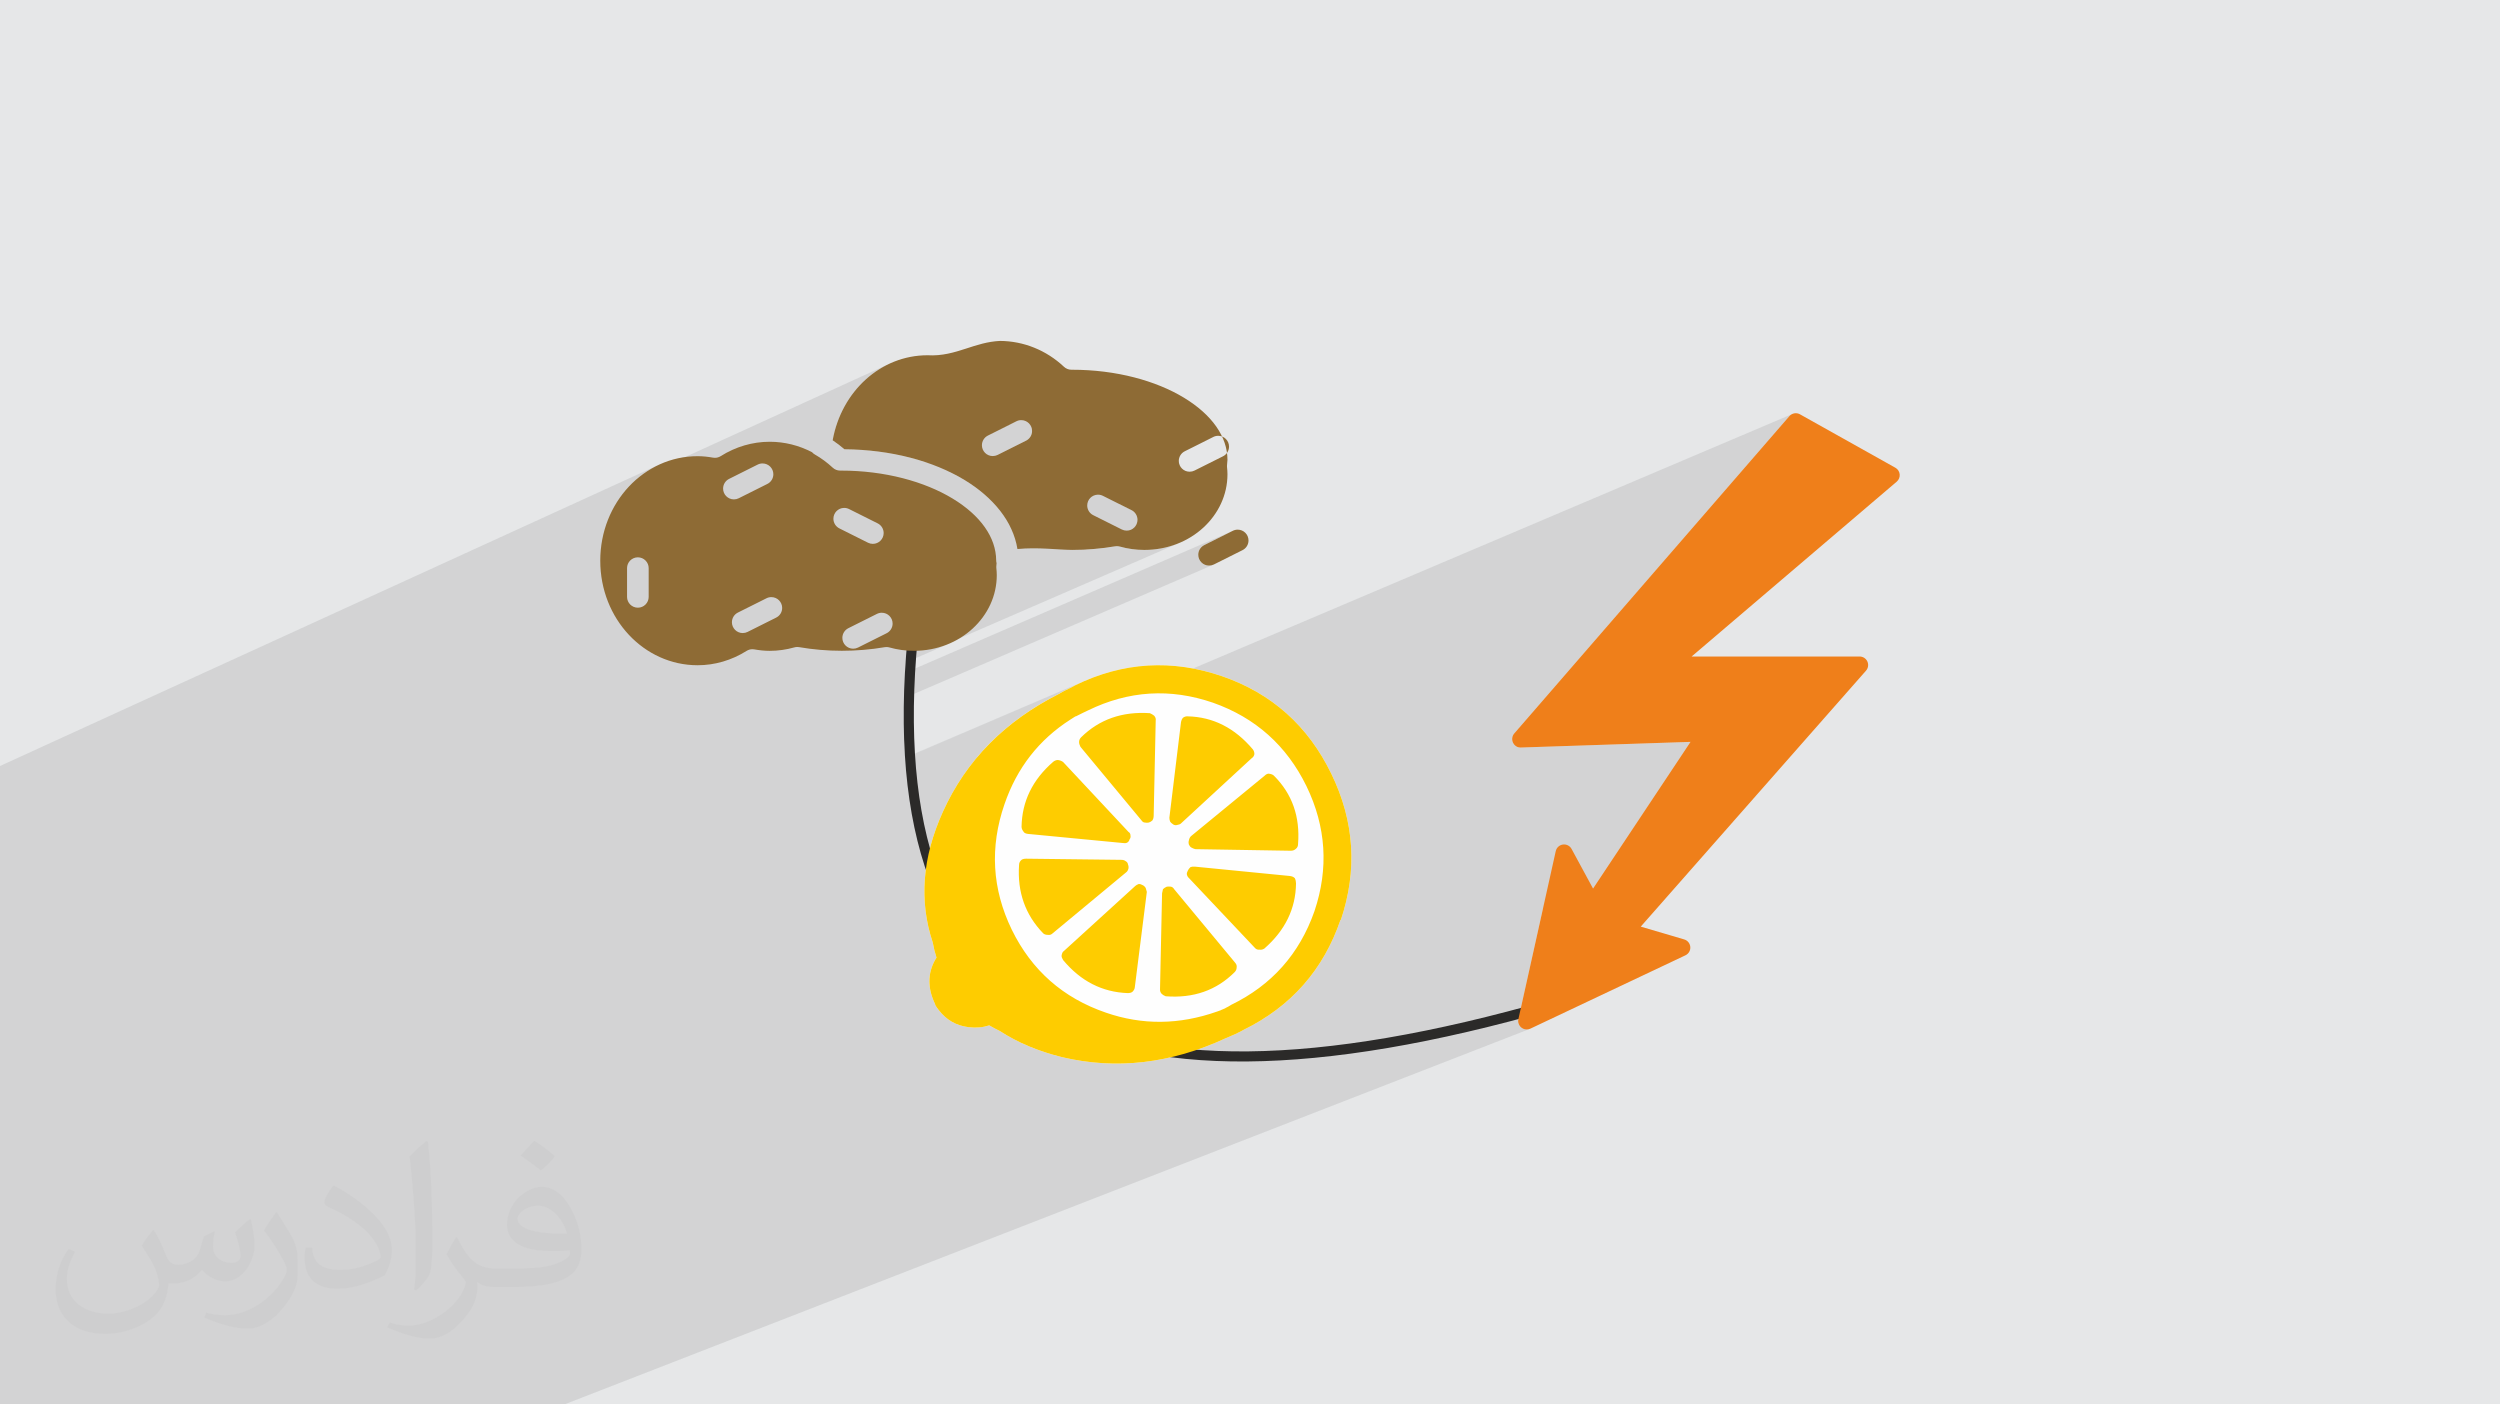
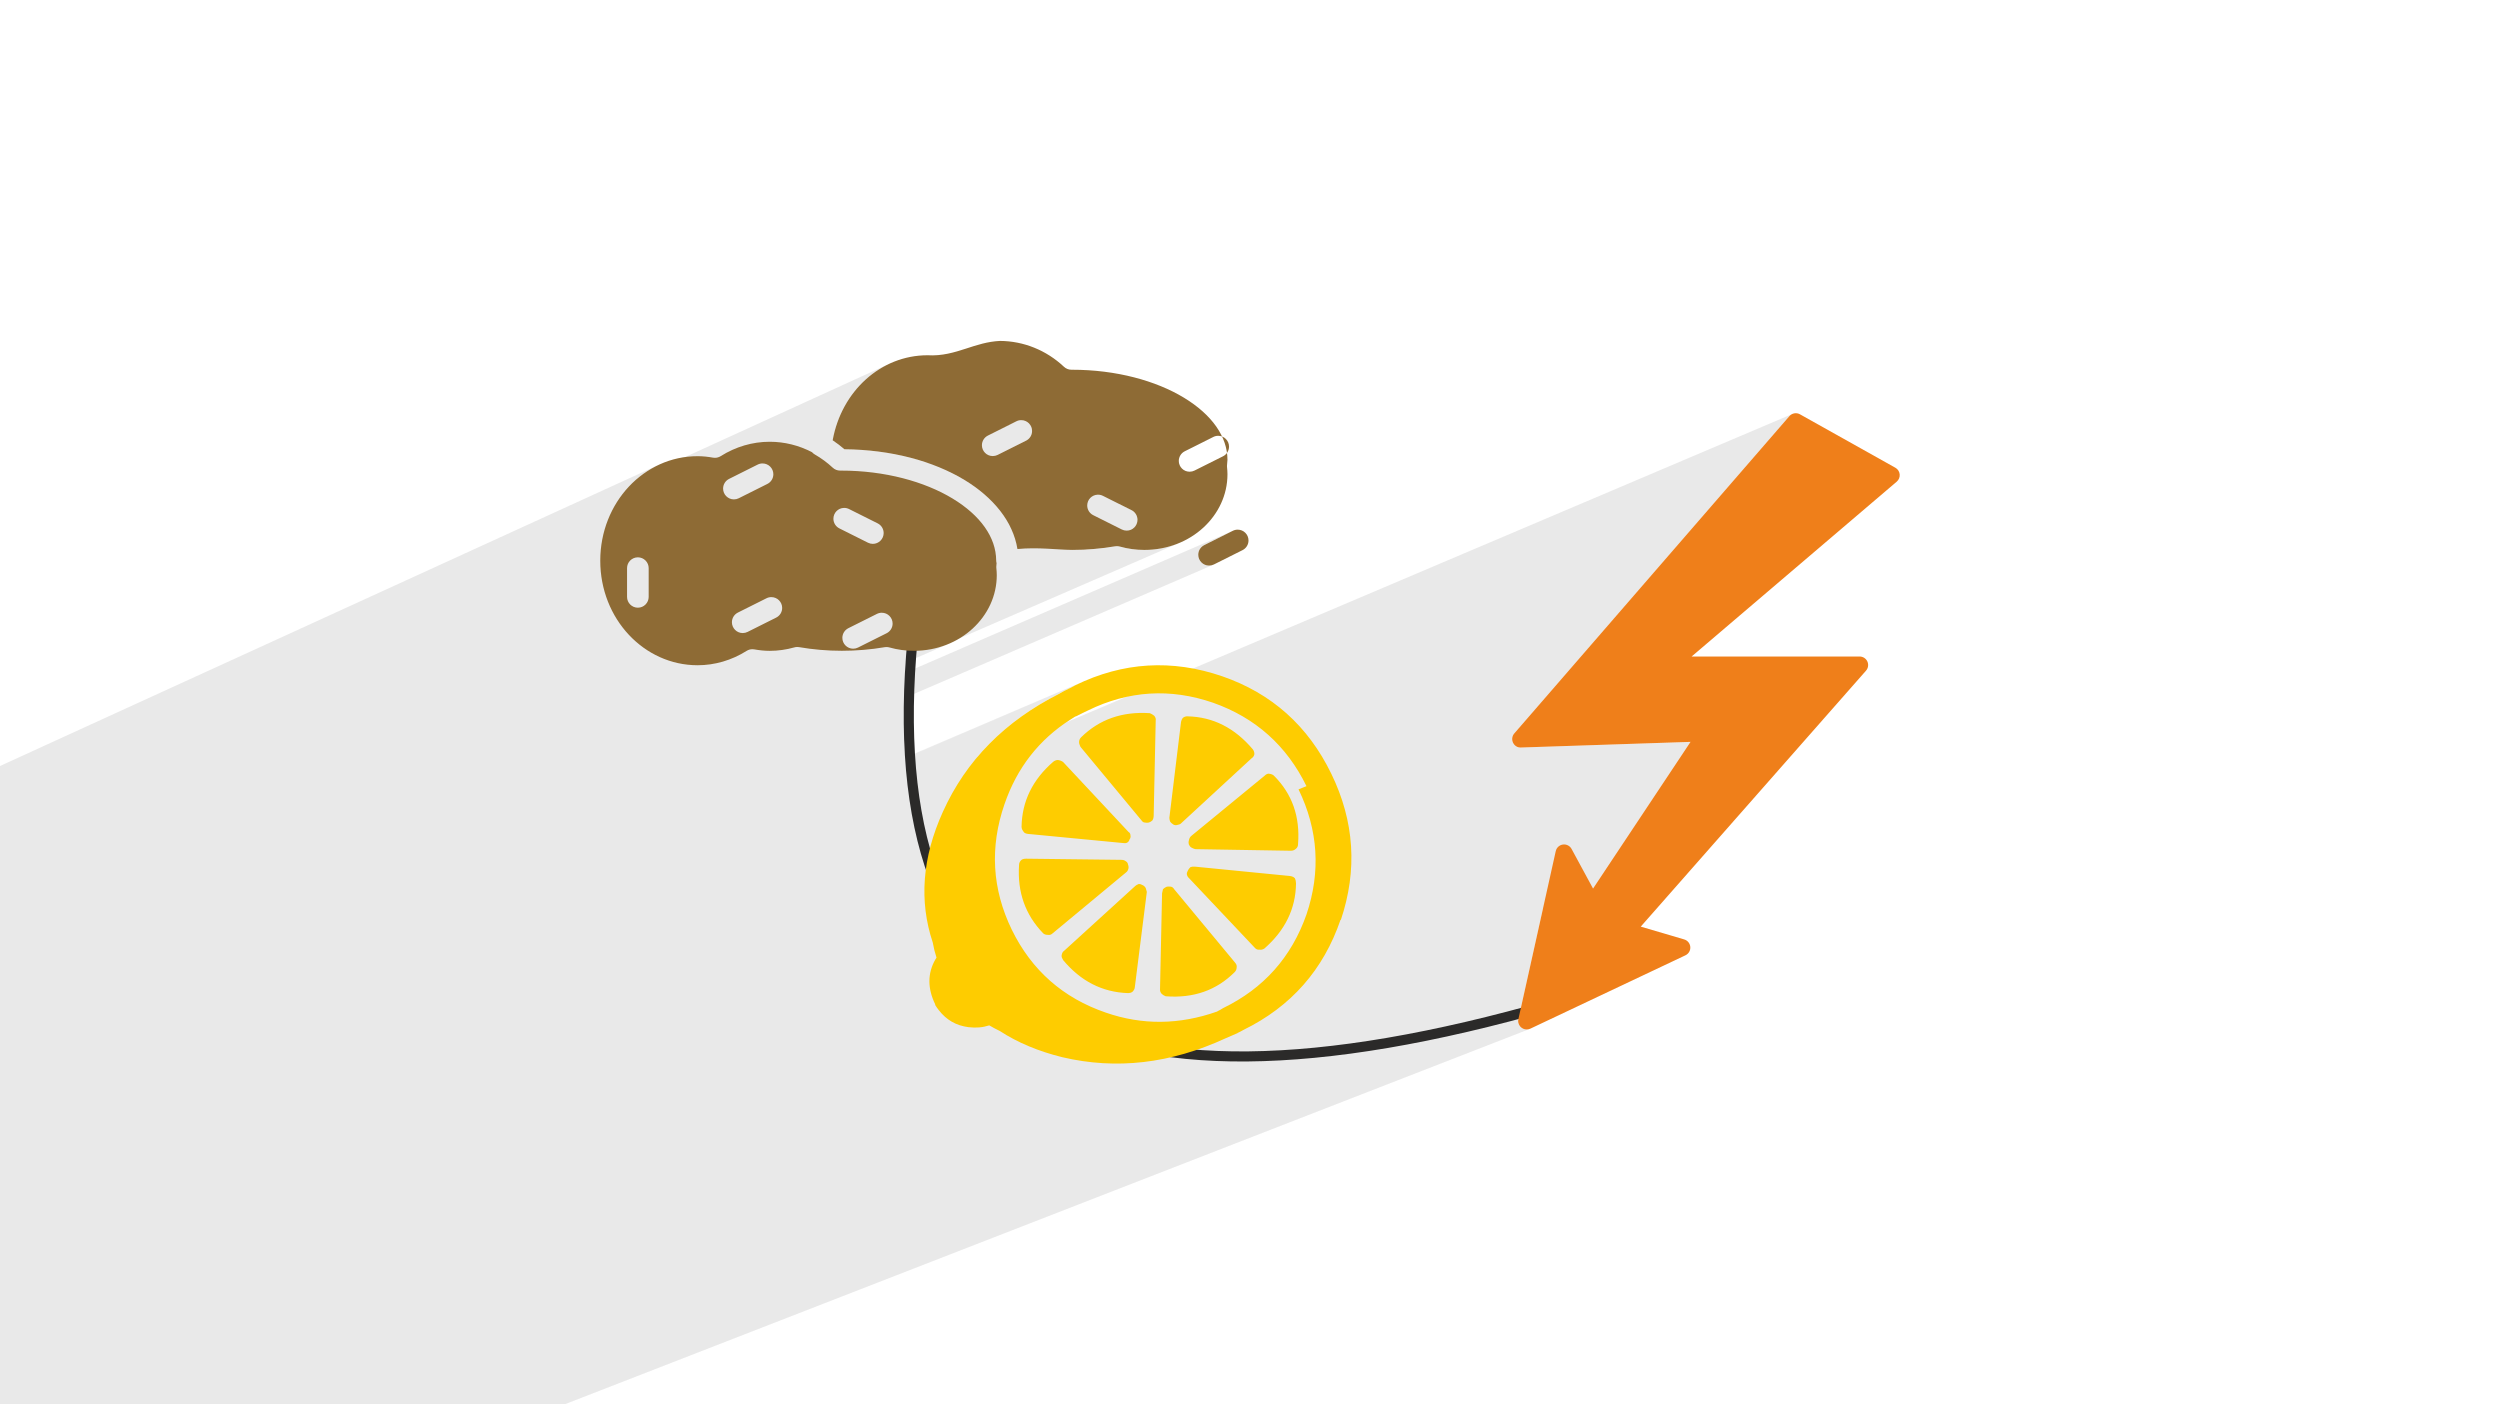
<svg xmlns="http://www.w3.org/2000/svg" xml:space="preserve" width="94.192mm" height="52.917mm" version="1.1" style="shape-rendering:geometricPrecision; text-rendering:geometricPrecision; image-rendering:optimizeQuality; fill-rule:evenodd; clip-rule:evenodd" viewBox="0 0 9404.92 5283.66">
  <defs>
    <style type="text/css">
   
    .fil3 {fill:#FEFEFE}
    .fil5 {fill:#FECC00}
    .fil6 {fill:#EF7F1A}
    .fil0 {fill:#E6E7E8}
    .fil4 {fill:#2B2A29;fill-rule:nonzero}
    .fil7 {fill:#8E6B35;fill-rule:nonzero}
    .fil2 {fill:#373435;fill-opacity:0.031}
    .fil1 {fill:#2B2A29;fill-opacity:0.102}
   
  </style>
  </defs>
  <g id="Layer_x0020_1">
-     <polygon class="fil0" points="-0,0 9404.92,0 9404.92,5283.66 -0,5283.66 " />
    <path class="fil1" d="M-0 3971.56l0 -2.75 0 -25.68 0 -49.04 0 -1.71 0 -6.59 0 8.3 0 -8.3 0 -1.53 0 -33.33 0 -4.81 0 -0.05 0 0.05 0 39.67 0 -39.67 0 -0.05 0 -6.36 0 6.36 0 -6.36 0 -7.22 0 -72.41 0 72.41 0 7.22 0 -7.22 0 -0.72 0 -6.1 0 -41.58 0 -24.01 0 -3.38 0 -3.43 0 6.82 0 -6.82 0 -759.58 0 759.58 0 -6.3 0 -1.45 0 -2.48 0 -21.95 0 -29.31 0 -0.12 0 -2.57 0 -4.48 0 -5.11 0 -3.12 0 -14.54 0 -2.52 0 -3.31 0 -0.07 0 -36.64 0 -0.05 0 -5.93 0 -80.36 0 -3.48 0 -21.83 0 -68.08 0 -16 0 -36.42 0 -0.02 0 -5.34 0 -19.06 0 -18.06 0 -7.58 0 -4.95 0 -3.28 0 -26.03 0 -3.49 0 -120.86 0 -0.01 0 -3.52 0 -44.46 0 -0.03 0 -0.48 0 -3.86 0 -0.56 0 -49.86 0 -34.36 0 -47.65 0 -0.01 0 -41.7 0 -0.38 0 -3.41 0 -51.21 0 -15.33 2482.14 -1134.86 -16.2 7.83 -15.78 8.63 -15.33 9.41 -14.86 10.17 -14.36 10.91 -10.82 9.09 954.79 -436.23 -14.21 6.81 -13.9 7.45 -13.55 8.07 -13.2 8.67 -12.83 9.26 -12.44 9.84 -12.05 10.38 -11.62 10.93 -11.18 11.45 -10.74 11.96 -10.27 12.47 -9.8 12.94 -9.3 13.4 -8.79 13.86 -8.25 14.29 -7.71 14.7 -5.35 11.31 597.71 -271.86 0 0.01 -597.72 271.87 -1.79 3.77 -6.57 15.5 -5.98 15.87 -5.37 16.22 -4.74 16.56 -4.1 16.87 -3.44 17.19 5.71 3.94 5.68 3.99 5.64 4.07 5.58 4.14 5.54 4.24 5.47 4.32 5.42 4.43 5.34 4.54 16.34 0.28 16.24 0.51 16.14 0.74 16.04 0.98 15.93 1.21 15.81 1.43 15.69 1.66 15.57 1.89 15.44 2.11 15.3 2.32 15.17 2.55 15.03 2.76 14.88 2.98 14.72 3.19 14.57 3.39 14.41 3.59 14.25 3.81 14.07 4 13.9 4.21 13.72 4.42 1.15 0.39 344.2 -154.33 2.22 -0.92 2.27 -0.77 2.3 -0.65 2.34 -0.5 2.37 -0.37 2.39 -0.22 2.4 -0.09 0.04 0 0.05 0 0.04 0 0.05 0 0.04 0 0.05 0 0.04 0 0.05 0 8.2 0.83 7.64 2.37 6.91 3.75 6.02 4.96 4.96 6.02 3.75 6.91 2.37 7.64 0.83 8.2 -0.41 5.78 -1.21 5.58 -1.96 5.31 -2.66 4.97 -3.32 4.55 -3.93 4.06 -4.5 3.51 -5.03 2.88 -107.11 53.6 -2.11 0.96 -160.36 71.6 4.6 2.38 11.68 6.31 11.44 6.48 11.21 6.67 19.54 12.41 18.79 13.01 17.99 13.57 17.14 14.12 16.28 14.66 15.35 15.18 14.38 15.68 13.38 16.17 12.33 16.62 11.24 17.08 10.1 17.5 4.4 8.84 766.37 -337.85 -2.17 1.04 -107.1 53.6 -4.92 2.92 -4.39 3.51 -3.84 4.05 -3.25 4.52 -2.59 4.92 -1.91 5.25 -1.18 5.51 -0.4 5.7 0.83 8.2 2.37 7.64 3.75 6.91 4.97 6.03 6.02 4.97 6.91 3.75 7.65 2.37 8.2 0.83 2.37 -0.07 2.36 -0.21 2.33 -0.34 2.31 -0.48 2.28 -0.61 2.25 -0.74 2.19 -0.87 -282.26 123.91 47.64 23.84 4.92 2.91 4.39 3.51 3.84 4.05 3.24 4.52 2.6 4.92 1.9 5.25 1.18 5.51 0.4 5.7 -0.83 8.2 -2.37 7.64 -3.75 6.91 -4.97 6.03 -6.02 4.97 -6.91 3.75 -170.27 74.37 0.53 -0.03 10.18 -0.58 10.17 -0.7 10.14 -0.8 10.12 -0.9 10.09 -1.01 10.06 -1.11 10.02 -1.22 10 -1.32 9.95 -1.42 9.92 -1.53 9.88 -1.63 0.83 -0.13 0.83 -0.11 0.83 -0.09 0.84 -0.08 0.84 -0.06 0.83 -0.04 0.84 -0.03 0.84 -0.01 1.43 0.03 1.42 0.07 1.42 0.13 1.41 0.17 1.41 0.22 1.4 0.27 1.38 0.32 1.38 0.37 11.22 2.95 11.32 2.56 11.41 2.17 11.48 1.77 11.56 1.39 11.61 0.99 11.65 0.6 11.69 0.2 32.34 -1.49 31.32 -4.35 30.15 -7.08 28.84 -9.65 -896.66 389.35 0.61 -0.14 28.75 -9.66 -153.42 66.61 -2.56 39.03 1235.23 -535.37 -2.17 1.04 -107.1 53.6 -4.92 2.92 -4.39 3.51 -3.84 4.05 -3.25 4.52 -2.59 4.92 -1.91 5.25 -1.18 5.51 -0.4 5.7 0.83 8.2 2.37 7.64 3.75 6.91 4.97 6.03 6.02 4.97 6.91 3.75 7.65 2.37 8.2 0.83 2.37 -0.07 2.36 -0.21 2.33 -0.34 2.31 -0.48 2.28 -0.61 2.25 -0.74 2.19 -0.87 -1163.91 502.31 -0.78 33.39 -0.02 61.74 1.42 60.28 2.85 58.81 0.7 9.28 674.58 -288.13 -16.82 7.51 -0.01 0 -16.79 7.96 -0.01 0 -0.03 0.02 -640.84 273.71 0.03 0.31 640.81 -274.02 -2.51 1.47 -0.01 0 -2.49 1.43 -2.43 1.36 -0.01 0 -2.38 1.31 -2.32 1.25 -2.27 1.2 -0.01 0 -2.22 1.14 -2.17 1.09 -3.43 1.74 -3.36 1.44 -0.04 0.3 -0.01 0.01 -4.41 1.93 -0.01 0 -4.27 1.97 -0.01 0 -4.14 1.99 -0.01 0 -4.01 2.03 -3.88 2.05 -3.76 2.07 -3.62 2.1 -3.49 2.13 -0.22 0.39 -0.01 0 -0.24 0.34 -0.01 0.01 -0.27 0.29 0 0.01 -0.31 0.24 0 0.01 -0.33 0.18 0 0.01 -3.91 1.67 -16.34 8.4 -18.73 10.07 -18.38 10.33 0 0.01 -18.04 10.59 -17.69 10.86 0 0.01 -17.34 11.12 -17 11.39 -16.65 11.66 -16.31 11.92 -15.97 12.18 -15.62 12.45 -15.27 12.71 -14.93 12.97 -14.58 13.24 -14.23 13.51 -13.89 13.76 0 0.01 -13.54 14.03 -13.2 14.29 0 0.01 -12.84 14.55 -0.01 0.01 -6.66 7.9 445.61 -189.33 -14.36 6.43 -14.34 6.81 -2.16 1.08 -2.19 1.08 -2.21 1.07 -2.25 1.06 -2.26 1.07 -2.29 1.06 -2.31 1.06 -2.33 1.07 -27.39 13.7 -5.99 2.55 -0.75 0.45 -2.44 1.5 -2.38 1.51 -2.33 1.5 -2.28 1.51 -2.22 1.49 -2.17 1.5 -15.49 10.34 2733.58 -1160.87 -4.94 2.23 -4.54 3.07 -4.03 3.88 -1034.92 1193.64 -2.83 3.79 -2.21 4.08 -1.58 4.33 -0.94 4.48 -0.29 4.57 0.37 4.58 1.04 4.53 1.72 4.4 2.32 4.11 2.81 3.68 3.26 3.22 3.66 2.69 4.03 2.12 4.36 1.49 4.64 0.81 4.9 0.08 637.76 -21.21 -366.69 551.73 -188.17 74.73 -92.61 416.33 47.39 -12.69 82.53 -23.18 -129.73 50.56 0.85 3.07 1.76 4.04 2.3 3.79 2.83 3.45 3.33 3.08 2.24 1.64 2.33 1.42 2.43 1.21 2.51 0.99 2.57 0.77 2.62 0.56 2.65 0.33 2.68 0.11 1.75 -0.05 1.76 -0.14 1.74 -0.24 1.74 -0.33 1.71 -0.43 1.7 -0.53 1.68 -0.63 -3632.98 1413.14 -5.61 0 -35.44 0 -51.97 0 -34.88 0 -850.77 0 -0.01 0 -10.03 0 -0.01 0 -0.5 0 -0.01 0 -27.66 0 -229.97 0 -1.4 0 -1.83 0 -0.18 0 -140.48 0 -0.03 0 -72.45 0 -2.8 0 -30.82 0 -32.92 0 -34.18 0 -46.56 0 -0.29 0 -0.02 0 -4.63 0 -0.01 0 -11.59 0 -1.88 0 -1.4 0 -82.93 0 -2.23 0 -29.41 0 -95.15 0 -0.02 0 -14.31 0 -67.72 0 -2.85 0 -0.04 0 -56.81 0 -0.02 0 -92.66 0 -47.84 0 -0.2 0 0 -14.55 0 -30.34 0 -0.01 0 -23.88 0 -0.01 0 -0.5 0 -27.83 0 -2 0 -13.44 0 -17.66 0 -0.98 0 -13.08 0 -4.47 0 -1.29 0 -0.5 0 -6.87 0 -2.87 0 -14.94 0 -3.89 0 -4.87 0 -2.76 0 -3.14 0 -9.09 0 -0.05 0 -22.51 0 -5.72 0 -4.73 0 -0.01 0 -25.11 0 -9.35 0 -15.57 0 -8.33 0 -0.01 0 -5.87 0 -11.18 0 -39.14 0 -1.05 0 -10.58 0 -7.86 0 -12.04 0 -1.18 0 -14.35 0 -0.02 0 -1.2 0 -1.56 0 -2.71 0 -12.51 0 -35.98 0 -3.38 0 -19.37 0 -10.55 0 -18.62 0 -169.7 0 -36.85 0 -2.9 0 -20.68 0 -3.33 0 -0.01 0 -5.49 0 -5.91 0 -2.01 0 -10.85 0 -14.92 0 -39.81 0 -47.92 0 -3.01 0 -3.47 0 -3.02 0 -0.67 0 -1.23 0 -0.83 0 -0.97 0 -99.11 0 -0.01 0 -0.22 0 -0.01 0 -0.58 0 -2.53 0 -0.26 0 -0.01 0 -0.24 0 -0.35 0 -0.01 0 -364.14 0 -2.45 0 -46.59 0 49.04 0 28.43zm0 333.02l0 -210.16 0 -80.83 0 -6.56 0 -0.09 0 -35.38 0 333.02zm0 1.01l0 -1.01 0 1.01zm4079.41 -1743.44l-0.23 0.1 0.24 -0.1 -0.01 0zm-4079.41 1745.13l0 -1.68 0 1.68zm0 -1.68l0 -0.01 0 0.01zm4030.56 -2914.69l0 0zm551.95 248.54l0 0zm-551.95 -248.54l0 0z" />
-     <path class="fil2" d="M578.49 4627.69c17.95,27.21 29.6,53.36 40.96,82.43 8.45,16.91 12.93,48.09 52.57,48.09 11.61,0 28.28,-3.42 43.06,-11.61 16.63,-8.73 29.32,-21.94 35.94,-42l15.85 -53.36 38.57 -19.02 2.64 2.64c-5.27,20.09 -6.59,39.36 -6.59,54.43 0,44.63 38.57,61.56 69.22,61.56 17.95,0 34.09,-8.73 34.09,-25.11 0,-21.13 -8.98,-57.06 -20.62,-89.29 17.95,-17.95 35.94,-35.94 56.53,-50.47l3.17 1.6c8.98,38.04 14,75.56 14,100.66 0,24.57 -10.83,51.79 -19.81,69.49 -18.49,34.87 -51.25,62.62 -90.87,62.62 -30.1,0 -63.65,-15.07 -86.66,-43.06l-1.32 0c-21.66,26.96 -55.22,51.25 -108.86,51.25l-16.63 0c-2.64,35.41 -10.29,60.49 -21.94,82.95 -31.95,62.34 -126.81,106.47 -216.1,106.47 -124.17,0 -186.51,-71.59 -186.51,-166.96 0,-58.91 19.27,-113.6 48.88,-152.42l24.29 10.04c-18.49,35.41 -30.91,68.68 -30.91,101.45 0,89.29 72.66,131.83 156.4,131.83 77.68,0 173.83,-49.41 191.28,-106.72 -6.59,-62.62 -30.1,-91.93 -66.04,-148.99 10.83,-19.02 24.83,-38.04 42.28,-58.38l3.17 0 0 0 0 0 -0.02 -0.09zm1432.13 -336.04c26.15,16.39 51.79,35.66 76.87,57.85 -14,19.81 -31.45,37.79 -53.11,53.64 -25.11,-20.34 -50.19,-37.79 -75.84,-56.27 17.42,-19.55 34.62,-38.29 52.04,-55.22l0 0 0 0 0 0 0 0 0 0 0.03 0zm13.47 244.11c-42.28,0 -76.87,27.75 -76.87,48.34 0,44.13 84.53,57.85 185.72,57.31 -12.68,-51.79 -57.06,-105.68 -108.86,-105.68l0.01 0.03zm-94.86 236.19c54.96,0 103.04,-1.6 139.74,-10.83 40.96,-10.29 75.56,-30.91 75.56,-45.17 0,-3.7 0,-8.19 -1.32,-11.89 -22.98,2.11 -49.41,2.11 -72.38,2.11 -74.49,0 -131.55,-16.91 -154.02,-58.66 -5.55,-11.61 -9.51,-24.57 -9.51,-39.36 0,-40.43 17.42,-79.79 48.09,-107 25.61,-22.45 53.89,-36.44 82.67,-36.44 52.04,0 93.51,41.75 122.57,107.54 15.85,35.94 26.68,77.4 26.68,129.72 0,34.87 -9.51,64.19 -31.17,85.85 -40.43,39.11 -114.92,53.89 -229.04,53.89l-51.79 0 0 0 -13.47 0c-28.28,0 -48.62,-5.02 -64.72,-17.42l-2.64 0c0.79,6.59 1.32,12.93 1.32,19.02 0,25.61 -8.45,58.38 -25.61,84.53 -50.72,75.3 -105.68,108.04 -153.24,108.04 -48.09,0 -107,-18.49 -160.11,-42.54l9.51 -18.49c17.17,7.13 40.96,11.89 73.7,11.89 85.85,0 198.66,-82.43 212.66,-163 -3.17,-6.59 -8.98,-15.32 -17.17,-24.57 -25.11,-29.85 -40.96,-54.68 -55.75,-80.83 12.68,-25.11 24.29,-45.17 35.13,-63.4l4.49 -0.53c36.72,74.77 69.99,117.55 144.23,117.55l11.61 0 0 0 53.89 0 0 0 0 0 0 0 0 0 0 0 0.09 0.01zm-371.98 79c6.34,-34.34 6.87,-72.91 6.87,-108.86l0 -53.36c0,-99.6 -12.68,-244.36 -22.98,-338.68 17.95,-19.27 43.06,-42 62.87,-57.31l5.81 1.6c13.47,118.62 16.63,256 16.63,383.06 0,33.3 -1.32,65.79 -4.49,89.55 -1.85,30.1 -19.27,52.83 -56.53,87.7l-8.19 -3.7zm-382.8 -157.19c1.85,46.77 24.83,83.49 105.15,83.49 49.93,0 92.19,-12.93 138.96,-35.13 8.45,-3.7 12.93,-8.73 12.93,-12.93 0,-29.32 -22.45,-68.15 -60.23,-103.55 -36.72,-33.3 -85.34,-62.62 -130.76,-82.18 -15.6,-6.59 -20.62,-13.47 -20.62,-20.09 0,-13.47 17.95,-41.75 32.77,-62.09l5.02 -0.53c52.04,27.21 110.17,67.64 153.24,112.53 39.11,41.47 63.4,83.49 63.4,129.19 0,33.81 -10.29,65.51 -26.96,95.11 -57.06,28.79 -117.83,50.72 -178.06,50.72 -73.17,0 -123.1,-34.34 -123.1,-114.92 0,-8.73 0,-22.19 3.17,-39.64l25.11 0 0 0 0 0 0 0 0 0 0 0 -0.02 0zm-132.37 -132.9l45.45 73.45c16.63,27.21 32.23,56.81 32.23,103.55l0 59.7c0,48.34 -30.91,100.13 -80.83,151.38 -39.11,34.62 -73.7,49.41 -105.68,49.41 -47.55,0 -101.98,-14.79 -164.85,-41.75l7.13 -18.49c19.81,5.27 42.79,9.77 71.06,9.77 90.36,-0.53 182.8,-66.57 225.08,-147.15 5.02,-9.26 6.87,-17.95 6.87,-24.04 0,-9.26 -5.02,-19.55 -8.98,-28.79 -22.98,-43.31 -48.62,-82.95 -76.87,-119.68 14.79,-23.25 29.6,-45.7 45.7,-67.9l3.7 0.53 0 0 0 0 0 0 0 0 0 0 -0.02 0.01z" />
    <g id="_2930547799472">
-       <path class="fil3" d="M3517.5 3779.6l1.34 0c-29.93,-61.04 -29.93,-117.77 0,-170.24 1.34,-2.39 2.83,-4.65 4.28,-6.84 -5.96,-18.22 -10.69,-37.22 -14.15,-56.87 -52.12,-156.43 -39.48,-320.22 38.07,-491.53 87.25,-193.3 233.52,-341.54 438.86,-444.8 1.15,0 2,-0.63 2.56,-1.73 9.14,-5.7 19.68,-11.13 31.64,-16.25 0,-1.17 1.17,-1.76 3.41,-1.76l3.43 -1.73c5.72,-2.83 11.95,-6.21 18.82,-10.25 179.08,-87.23 363.25,-98.36 552.63,-33.37 185.93,64.45 322.5,186.51 409.75,366.17 87.28,179.08 99.24,362.67 35.91,550.89l-0.8 -1.73c-64.43,188.79 -186.25,327.07 -365.28,414.88 -6.87,4.02 -13.42,7.41 -19.7,10.28 -1.15,0 -1.96,0.56 -2.54,1.75l-45.36 19.66c-206.43,95.24 -411.21,118.84 -614.23,70.98 -89.68,-22.17 -168.1,-55.06 -235.24,-98.82 -13.45,-6.38 -26.55,-13.35 -39.32,-20.95 -23.96,7.96 -49.9,10.27 -77.89,6.82 -46.16,-5.68 -83.52,-27.09 -112.02,-64.13 -5.29,-6.6 -10.01,-13.5 -14.18,-20.44z" />
      <path class="fil4" d="M3459.48 2333.76c-82.82,728.11 71.96,1210.7 464.37,1447.79 394.64,238.44 1030.58,231.64 1907.79,-20.39l10.44 36.69c-887.82,255.06 -1533.8,260.52 -1937.93,16.36 -406.36,-245.53 -567.22,-740.4 -482.56,-1484.62l37.88 4.17z" />
-       <path class="fil5" d="M3517.51 3779.59l1.32 0c-29.93,-61.05 -29.93,-117.75 0,-170.22 1.34,-2.41 2.83,-4.66 4.29,-6.86 -5.97,-18.22 -10.69,-37.21 -14.15,-56.87 -52.13,-156.41 -39.47,-320.2 38.07,-491.53 87.26,-193.29 233.51,-341.54 438.86,-444.78 1.16,0 1.99,-0.63 2.56,-1.74 9.15,-5.69 19.69,-11.13 31.65,-16.26 0,-1.15 1.17,-1.74 3.4,-1.74l3.43 -1.74c5.71,-2.83 11.96,-6.21 18.83,-10.25 179.07,-87.23 363.25,-98.36 552.63,-33.36 185.92,64.43 322.5,186.49 409.74,366.17 87.28,179.07 99.24,362.66 35.92,550.87l-0.82 -1.72c-64.43,188.8 -186.23,327.07 -365.28,414.87 -6.86,4.04 -13.41,7.43 -19.68,10.29 -1.16,0 -1.97,0.57 -2.54,1.76l-45.35 19.64c-206.46,95.25 -411.23,118.86 -614.25,70.98 -89.68,-22.16 -168.1,-55.04 -235.24,-98.8 -13.45,-6.38 -26.55,-13.37 -39.33,-20.97 -23.95,7.98 -49.89,10.29 -77.88,6.82 -46.17,-5.66 -83.53,-27.09 -112.03,-64.13 -5.29,-6.59 -9.99,-13.49 -14.16,-20.44zm325.54 -544.94c3.97,-2.89 9.95,-4.29 17.92,-4.29l356.77 4.29c7.4,0 13.14,1.74 17.09,5.12 5.12,2.87 8.01,6.86 8.53,11.97 2.29,5.68 2.87,11.14 1.72,16.25 -1.72,6.3 -4.56,10.84 -8.54,13.71l-276.33 229.27c-5.12,5.14 -11.12,7.11 -17.92,5.96 -8.02,0 -14,-1.97 -17.97,-5.96 -67.3,-69.62 -97.52,-155.19 -90.66,-256.68 -0.02,-7.97 3.14,-14.5 9.4,-19.64zm1071.87 -277.16c-74.69,-152.79 -191.88,-257.45 -351.61,-313.91 -160.83,-55.33 -317.64,-45.6 -470.46,29.08 -5.71,2.9 -11.74,5.69 -17.97,8.54l-27.39 13.7 -1.71 0c-6.86,3.98 -13.12,8.02 -18.83,11.99 -118.61,75.88 -201.31,181.93 -248.04,318.27 -55.92,161.91 -46.76,319.31 27.34,472.21 74.73,152.82 192.82,256.91 354.19,312.2 136.86,47.36 276.29,45.92 418.36,-4.2l14.5 -5.18 -0.86 -0.01 16.26 -6.82c1.15,-1.15 1.97,-1.71 2.53,-1.71 6.3,-2.87 12.87,-6.57 19.73,-11.11 152.82,-74.12 257.46,-191.62 313.92,-352.49 54.16,-160.83 44.18,-317.68 -29.95,-470.54zm-509.86 378.12c5.1,1.15 9.12,4.28 11.96,9.4l229.26 276.36c5.14,5.71 7.11,11.65 5.96,17.92 0,6.86 -2.58,12.83 -7.68,17.97 -68.43,68.41 -154.85,98.63 -259.18,90.7 -6.29,-2.32 -11.39,-5.44 -15.44,-9.44 -4.53,-5.1 -6.55,-11.1 -5.96,-17.96l7.68 -360.12c1.15,-5.15 2.32,-10.29 3.47,-15.44 3.95,-3.95 8.83,-7.12 14.54,-9.4 5.12,-0.59 10.22,-0.59 15.38,0zm-106.91 -5.96c5.15,2.24 9.11,5.96 12.01,11.06 1.68,5.19 3.1,10.02 4.2,14.58l-45.33 359.32c-0.55,5.71 -3.38,11.06 -8.52,16.25 -3.99,3.39 -9.99,5.15 -17.99,5.15 -95.8,-3.47 -176.79,-44.79 -242.93,-124.05 -4,-6.3 -5.99,-11.73 -5.99,-16.26 1.18,-9.12 4,-15.13 8.58,-17.92l268.59 -244.74c2.87,-2.83 7.43,-5.4 13.7,-7.68 3.97,-0.02 8.54,1.39 13.68,4.29zm-45.35 -186.5c1.18,5.12 0,9.97 -3.4,14.54 -1.74,6.28 -5.15,10.56 -10.25,12.8 -3.97,1.74 -9.17,1.99 -15.4,0.88l-356.76 -34.24c-9.15,-1.12 -14.84,-4.25 -17.11,-9.38 -4.58,-5.75 -6.82,-11.71 -6.82,-17.99 1.71,-95.23 41.36,-176.49 118.9,-243.79 5.71,-4.6 11.69,-6.86 17.97,-6.86 7.97,1.15 14.54,3.72 19.64,7.7l245.52 262.62c5.12,2.89 7.72,7.44 7.72,13.72zm225.85 118.86c3.95,-1.67 9.7,-2.24 17.07,-1.67l356.75 35.1c8.58,1.11 14.83,3.95 18.78,8.5 2.91,6.29 4.29,12.82 4.29,19.68 -1.16,94.71 -40.78,176.26 -118.91,244.7 -6.3,3.94 -12.3,5.39 -17.93,4.24 -7.43,1.15 -13.68,-1.43 -18.82,-7.68l-247.24 -261.76c-3.99,-3.47 -6.55,-8.01 -7.72,-13.7 -0.57,-3.97 0.57,-8.56 3.43,-13.7 2.28,-5.13 5.71,-9.69 10.28,-13.71zm-153.13 -579.12c5.71,2.3 11.11,5.44 16.26,9.42 5.1,5.69 7.11,11.71 5.96,17.98l-7.68 360.1c0,5.13 -1.42,10.31 -4.24,15.42 -3.99,3.97 -8.58,6.87 -13.73,8.54 -5.14,1.15 -10.24,1.15 -15.4,0 -4.53,0 -8.81,-2.83 -12.8,-8.54l-229.28 -276.3c-3.42,-6.79 -5.14,-12.82 -5.14,-17.92 0,-6.86 2.58,-12.86 7.7,-17.99 68.43,-67.32 154.56,-97.54 258.36,-90.7zm393.46 154.01c-1.12,6.8 -4.79,12.24 -11.07,16.22l-265.22 244.69c-2.87,2.83 -7.97,4.85 -15.4,5.96 -3.95,1.15 -8.27,0.59 -12.82,-1.68 -6.26,-4.03 -10.54,-8.01 -12.79,-11.98 -1.76,-5.12 -2.57,-9.73 -2.57,-13.7l43.59 -358.44c1.19,-7.42 3.72,-13.38 7.72,-17.92 5.67,-4.01 11.69,-5.75 17.93,-5.19 95.29,2.31 176.79,43.66 244.65,124.05 4.02,5.15 5.97,11.15 5.97,17.99zm53.93 73.59c9.12,1.09 15.69,3.66 19.64,7.68 68.48,68.41 98.68,153.97 90.71,256.62 0,7.99 -2.58,13.95 -7.72,17.98 -5.11,5.13 -11.7,7.71 -19.65,7.71l-359.32 -6.03c-4.58,-1.15 -9.44,-3.14 -14.54,-5.96 -3.95,-2.3 -7.11,-6 -9.4,-11.13 -1.68,-5.68 -1.68,-11.08 0,-16.25 1.15,-6.28 3.68,-11.4 7.72,-15.38l277.1 -227.55c5.19,-5.18 10.34,-7.7 15.45,-7.7z" />
+       <path class="fil5" d="M3517.51 3779.59l1.32 0c-29.93,-61.05 -29.93,-117.75 0,-170.22 1.34,-2.41 2.83,-4.66 4.29,-6.86 -5.97,-18.22 -10.69,-37.21 -14.15,-56.87 -52.13,-156.41 -39.47,-320.2 38.07,-491.53 87.26,-193.29 233.51,-341.54 438.86,-444.78 1.16,0 1.99,-0.63 2.56,-1.74 9.15,-5.69 19.69,-11.13 31.65,-16.26 0,-1.15 1.17,-1.74 3.4,-1.74l3.43 -1.74c5.71,-2.83 11.96,-6.21 18.83,-10.25 179.07,-87.23 363.25,-98.36 552.63,-33.36 185.92,64.43 322.5,186.49 409.74,366.17 87.28,179.07 99.24,362.66 35.92,550.87l-0.82 -1.72c-64.43,188.8 -186.23,327.07 -365.28,414.87 -6.86,4.04 -13.41,7.43 -19.68,10.29 -1.16,0 -1.97,0.57 -2.54,1.76l-45.35 19.64c-206.46,95.25 -411.23,118.86 -614.25,70.98 -89.68,-22.16 -168.1,-55.04 -235.24,-98.8 -13.45,-6.38 -26.55,-13.37 -39.33,-20.97 -23.95,7.98 -49.89,10.29 -77.88,6.82 -46.17,-5.66 -83.53,-27.09 -112.03,-64.13 -5.29,-6.59 -9.99,-13.49 -14.16,-20.44zm325.54 -544.94c3.97,-2.89 9.95,-4.29 17.92,-4.29l356.77 4.29c7.4,0 13.14,1.74 17.09,5.12 5.12,2.87 8.01,6.86 8.53,11.97 2.29,5.68 2.87,11.14 1.72,16.25 -1.72,6.3 -4.56,10.84 -8.54,13.71l-276.33 229.27c-5.12,5.14 -11.12,7.11 -17.92,5.96 -8.02,0 -14,-1.97 -17.97,-5.96 -67.3,-69.62 -97.52,-155.19 -90.66,-256.68 -0.02,-7.97 3.14,-14.5 9.4,-19.64zm1071.87 -277.16c-74.69,-152.79 -191.88,-257.45 -351.61,-313.91 -160.83,-55.33 -317.64,-45.6 -470.46,29.08 -5.71,2.9 -11.74,5.69 -17.97,8.54l-27.39 13.7 -1.71 0c-6.86,3.98 -13.12,8.02 -18.83,11.99 -118.61,75.88 -201.31,181.93 -248.04,318.27 -55.92,161.91 -46.76,319.31 27.34,472.21 74.73,152.82 192.82,256.91 354.19,312.2 136.86,47.36 276.29,45.92 418.36,-4.2c1.15,-1.15 1.97,-1.71 2.53,-1.71 6.3,-2.87 12.87,-6.57 19.73,-11.11 152.82,-74.12 257.46,-191.62 313.92,-352.49 54.16,-160.83 44.18,-317.68 -29.95,-470.54zm-509.86 378.12c5.1,1.15 9.12,4.28 11.96,9.4l229.26 276.36c5.14,5.71 7.11,11.65 5.96,17.92 0,6.86 -2.58,12.83 -7.68,17.97 -68.43,68.41 -154.85,98.63 -259.18,90.7 -6.29,-2.32 -11.39,-5.44 -15.44,-9.44 -4.53,-5.1 -6.55,-11.1 -5.96,-17.96l7.68 -360.12c1.15,-5.15 2.32,-10.29 3.47,-15.44 3.95,-3.95 8.83,-7.12 14.54,-9.4 5.12,-0.59 10.22,-0.59 15.38,0zm-106.91 -5.96c5.15,2.24 9.11,5.96 12.01,11.06 1.68,5.19 3.1,10.02 4.2,14.58l-45.33 359.32c-0.55,5.71 -3.38,11.06 -8.52,16.25 -3.99,3.39 -9.99,5.15 -17.99,5.15 -95.8,-3.47 -176.79,-44.79 -242.93,-124.05 -4,-6.3 -5.99,-11.73 -5.99,-16.26 1.18,-9.12 4,-15.13 8.58,-17.92l268.59 -244.74c2.87,-2.83 7.43,-5.4 13.7,-7.68 3.97,-0.02 8.54,1.39 13.68,4.29zm-45.35 -186.5c1.18,5.12 0,9.97 -3.4,14.54 -1.74,6.28 -5.15,10.56 -10.25,12.8 -3.97,1.74 -9.17,1.99 -15.4,0.88l-356.76 -34.24c-9.15,-1.12 -14.84,-4.25 -17.11,-9.38 -4.58,-5.75 -6.82,-11.71 -6.82,-17.99 1.71,-95.23 41.36,-176.49 118.9,-243.79 5.71,-4.6 11.69,-6.86 17.97,-6.86 7.97,1.15 14.54,3.72 19.64,7.7l245.52 262.62c5.12,2.89 7.72,7.44 7.72,13.72zm225.85 118.86c3.95,-1.67 9.7,-2.24 17.07,-1.67l356.75 35.1c8.58,1.11 14.83,3.95 18.78,8.5 2.91,6.29 4.29,12.82 4.29,19.68 -1.16,94.71 -40.78,176.26 -118.91,244.7 -6.3,3.94 -12.3,5.39 -17.93,4.24 -7.43,1.15 -13.68,-1.43 -18.82,-7.68l-247.24 -261.76c-3.99,-3.47 -6.55,-8.01 -7.72,-13.7 -0.57,-3.97 0.57,-8.56 3.43,-13.7 2.28,-5.13 5.71,-9.69 10.28,-13.71zm-153.13 -579.12c5.71,2.3 11.11,5.44 16.26,9.42 5.1,5.69 7.11,11.71 5.96,17.98l-7.68 360.1c0,5.13 -1.42,10.31 -4.24,15.42 -3.99,3.97 -8.58,6.87 -13.73,8.54 -5.14,1.15 -10.24,1.15 -15.4,0 -4.53,0 -8.81,-2.83 -12.8,-8.54l-229.28 -276.3c-3.42,-6.79 -5.14,-12.82 -5.14,-17.92 0,-6.86 2.58,-12.86 7.7,-17.99 68.43,-67.32 154.56,-97.54 258.36,-90.7zm393.46 154.01c-1.12,6.8 -4.79,12.24 -11.07,16.22l-265.22 244.69c-2.87,2.83 -7.97,4.85 -15.4,5.96 -3.95,1.15 -8.27,0.59 -12.82,-1.68 -6.26,-4.03 -10.54,-8.01 -12.79,-11.98 -1.76,-5.12 -2.57,-9.73 -2.57,-13.7l43.59 -358.44c1.19,-7.42 3.72,-13.38 7.72,-17.92 5.67,-4.01 11.69,-5.75 17.93,-5.19 95.29,2.31 176.79,43.66 244.65,124.05 4.02,5.15 5.97,11.15 5.97,17.99zm53.93 73.59c9.12,1.09 15.69,3.66 19.64,7.68 68.48,68.41 98.68,153.97 90.71,256.62 0,7.99 -2.58,13.95 -7.72,17.98 -5.11,5.13 -11.7,7.71 -19.65,7.71l-359.32 -6.03c-4.58,-1.15 -9.44,-3.14 -14.54,-5.96 -3.95,-2.3 -7.11,-6 -9.4,-11.13 -1.68,-5.68 -1.68,-11.08 0,-16.25 1.15,-6.28 3.68,-11.4 7.72,-15.38l277.1 -227.55c5.19,-5.18 10.34,-7.7 15.45,-7.7z" />
      <path class="fil6" d="M7146.6 1784.43c-1.03,-10.44 -7.08,-19.7 -16.25,-24.83l-358.98 -201.03c-13.17,-7.4 -29.88,-4.48 -39.85,6.95l-1034.92 1193.64c-8.37,9.64 -10.19,23.28 -4.71,34.79 5.48,11.47 16.62,19 29.98,18.19l637.76 -21.21 -366.69 551.73 -80.77 -149.06c-6.38,-11.73 -19.35,-18.39 -32.61,-16.47 -13.27,1.86 -23.96,11.72 -26.85,24.76l-140.58 631.97c-2.66,11.92 1.73,24.35 11.27,31.97 5.8,4.64 12.85,7.02 20,7.02 4.67,0 9.36,-1 13.71,-3.08l583.52 -275.99c12.02,-5.7 19.29,-18.2 18.23,-31.43 -1.03,-13.26 -10.12,-24.5 -22.88,-28.26l-163.51 -48.18 847.44 -962.94c8.34,-9.46 10.32,-22.88 5.13,-34.38 -5.19,-11.46 -16.62,-18.83 -29.19,-18.83l-632.06 0 771.68 -657.83c7.97,-6.79 12.14,-17.07 11.11,-27.52z" />
      <path class="fil7" d="M3762.11 1282.53c-47.13,2.17 -86.65,15.44 -129.46,29.35 -42.3,13.74 -88.61,27.89 -143.23,24.58 -175.83,0 -323.81,134.97 -357.02,319.93 15.29,10.43 30.23,21.43 44.39,33.7 174.74,1.68 333.82,43.86 452.16,115.89 106.17,64.62 181.88,155 198.64,259.44 76.43,-7.48 149.39,2.77 205.74,3.3 54.75,-0.03 109.19,-4.6 161.77,-13.56 2.2,-0.36 4.44,-0.55 6.67,-0.55 3.8,0 7.59,0.54 11.23,1.58 29.78,8.38 60.75,12.59 91.96,12.61 174.93,0 312.7,-128.84 312.74,-284.65 -0.11,-8.85 -0.59,-17.6 -1.59,-26.38 -0.16,-1.51 -0.25,-3.03 -0.25,-4.54 0,-1.81 0.12,-3.62 0.36,-5.41 0.79,-6 1.26,-12.05 1.48,-18.01 -0.02,-86.72 -58.26,-169.67 -163.57,-233.6 -105.31,-63.93 -255.02,-105.3 -421,-105.3l-2.55 0c-0.01,0 -0.01,0 -0.02,0 -10.34,0 -20.31,-3.94 -27.85,-11.02 -66.87,-62.79 -152.26,-96.81 -240.59,-97.36l0 0.01zm79.45 298.12c0.12,0 0.24,0 0.36,0 22.47,0 40.68,18.21 40.68,40.68 0,15.63 -8.95,29.87 -23.03,36.65l-107.11 53.6c-5.55,2.71 -11.64,4.11 -17.82,4.11 -22.48,0 -40.7,-18.23 -40.7,-40.7 0,-15.25 8.53,-29.23 22.09,-36.2l107.1 -53.6c5.7,-2.96 12.02,-4.51 18.43,-4.55l0 0zm740.95 58.8c0.12,-0.01 0.24,-0.01 0.36,-0.01 22.47,0 40.68,18.22 40.68,40.69 0,15.63 -8.95,29.87 -23.03,36.65l-107.11 53.6c-5.64,2.84 -11.89,4.31 -18.21,4.31 -22.48,0 -40.7,-18.23 -40.7,-40.7 0,-15.41 8.71,-29.5 22.48,-36.39l107.1 -53.6c5.7,-2.95 12.02,-4.51 18.43,-4.55l0 0zm-452.68 221.52c0.32,-0.01 0.66,-0.01 0.98,-0.01 6.52,0 12.95,1.57 18.73,4.56l107.11 53.61c13.77,6.89 22.47,20.98 22.47,36.38 0,22.47 -18.22,40.7 -40.7,40.7 -6.32,0 -12.57,-1.48 -18.21,-4.3l-107.11 -53.61c-14.08,-6.78 -23.04,-21.04 -23.04,-36.66 0,-22.11 17.67,-40.18 39.77,-40.67l0 0zm526 131.57c0.11,0 0.23,0 0.35,0 22.47,0 40.68,18.21 40.68,40.68 0,15.63 -8.95,29.87 -23.03,36.65l-107.11 53.6c-5.64,2.84 -11.89,4.31 -18.21,4.31 -22.48,0 -40.7,-18.23 -40.7,-40.7 0,-15.41 8.71,-29.5 22.48,-36.39l107.1 -53.6c5.7,-2.96 12.02,-4.51 18.43,-4.55l0.01 0z" />
      <path class="fil7" d="M2895.63 1661.89c-64.77,0 -128.35,18.76 -184.44,54.14 -6.49,4.08 -14.02,6.26 -21.69,6.26 -2.43,0 -4.85,-0.22 -7.24,-0.65 -19.17,-3.46 -38.61,-5.5 -58.05,-5.5 -201.18,0 -366.03,174.25 -366.03,393.23 0,219.04 164.91,393.24 366.14,393.24 64.73,0 128.38,-18.68 184.44,-54.03 6.49,-4.08 14.01,-6.26 21.69,-6.26 2.43,0 4.84,0.22 7.23,0.65 19.25,3.46 38.65,5.5 58.16,5.5 30.94,0 61.79,-4.39 91.75,-12.81 3.76,-1.13 7.69,-1.71 11.62,-1.71 2.14,0 4.28,0.17 6.38,0.5 52.37,9.06 106.64,13.78 161.25,13.78 54.66,-0.04 109.1,-4.56 161.56,-13.56 2.17,-0.35 4.36,-0.53 6.56,-0.53 3.83,0 7.66,0.55 11.34,1.61 29.7,8.38 60.63,12.6 91.75,12.61 174.34,-0.05 311.73,-128.81 311.78,-284.65 -0.11,-8.84 -0.59,-17.6 -1.59,-26.38 -0.17,-1.5 -0.25,-3.02 -0.25,-4.53 0,-1.81 0.12,-3.63 0.36,-5.42 0.38,-2.93 0.54,-5.86 0.74,-8.79 -0.94,-3.38 -1.44,-6.89 -1.48,-10.38 -0.56,-86.49 -59.05,-169.28 -164.32,-232.96 -105.03,-63.54 -254.01,-104.88 -419.1,-104.88 -0.17,0 -0.36,0 -0.53,0 -0.18,0 -0.36,0 -0.53,0l-2.55 0c-0.01,0 -0.03,0 -0.04,0 -10.23,0 -20.1,-3.85 -27.61,-10.8 -20.79,-19.32 -43.5,-36.06 -67.7,-49.9 -3.9,-2.24 -7.42,-5.09 -10.38,-8.47 -49.24,-25.71 -103.49,-39.31 -158.91,-39.31 -0.05,0.01 -0.11,0.01 -0.16,0.01 -0.05,0 -0.12,0 -0.17,0l0.01 -0.01zm-27.33 81.58c0.11,0 0.24,0 0.35,0 22.47,0 40.69,18.22 40.69,40.69 0,15.62 -8.96,29.86 -23.04,36.64l-107.1 53.6c-5.65,2.84 -11.9,4.31 -18.22,4.31 -22.48,0 -40.7,-18.23 -40.7,-40.7 0,-15.41 8.71,-29.5 22.48,-36.39l107.11 -53.6c5.69,-2.95 12.01,-4.51 18.43,-4.55zm306.7 167.28c0.32,0 0.65,-0.01 0.98,-0.01 6.51,0 12.94,1.57 18.72,4.57l107.11 53.6c13.77,6.89 22.48,20.98 22.48,36.38 0,22.47 -18.22,40.7 -40.7,40.7 -6.32,0 -12.57,-1.48 -18.22,-4.3l-107.11 -53.61c-14.07,-6.78 -23.03,-21.04 -23.03,-36.65 0,-22.12 17.66,-40.18 39.77,-40.68l0 0zm-775.92 185.91c0.17,0.01 0.36,0 0.54,0 22.47,0 40.68,18.22 40.68,40.69 0,0.2 0,0.43 0,0.63l0 106.9c0,0.18 0,0.38 0,0.57 0,22.47 -18.21,40.69 -40.68,40.69 -22.47,0 -40.69,-18.22 -40.69,-40.69 0,-0.19 0.01,-0.39 0.01,-0.58l0 -106.89c-0.01,-0.2 -0.01,-0.43 -0.01,-0.63 0,-22.27 17.89,-40.39 40.15,-40.68l0 -0.01zm502.38 149.69c0.11,0 0.24,0 0.35,0 22.47,0 40.69,18.22 40.69,40.69 0,15.63 -8.96,29.86 -23.04,36.64l-107.1 53.6c-5.65,2.84 -11.9,4.31 -18.22,4.31 -22.48,0 -40.7,-18.23 -40.7,-40.7 0,-15.41 8.71,-29.5 22.48,-36.39l107.11 -53.6c5.69,-2.95 12.01,-4.51 18.42,-4.55l0.01 0zm415.49 58.8c0.12,0 0.24,0 0.36,0 22.47,0 40.68,18.22 40.68,40.68 0,15.63 -8.95,29.87 -23.03,36.65l-107.11 53.6c-5.64,2.83 -11.89,4.3 -18.21,4.3 -22.48,0 -40.7,-18.22 -40.7,-40.7 0,-15.4 8.7,-29.5 22.47,-36.38l107.11 -53.6c5.7,-2.96 12.02,-4.51 18.43,-4.55l0 0z" />
    </g>
  </g>
</svg>